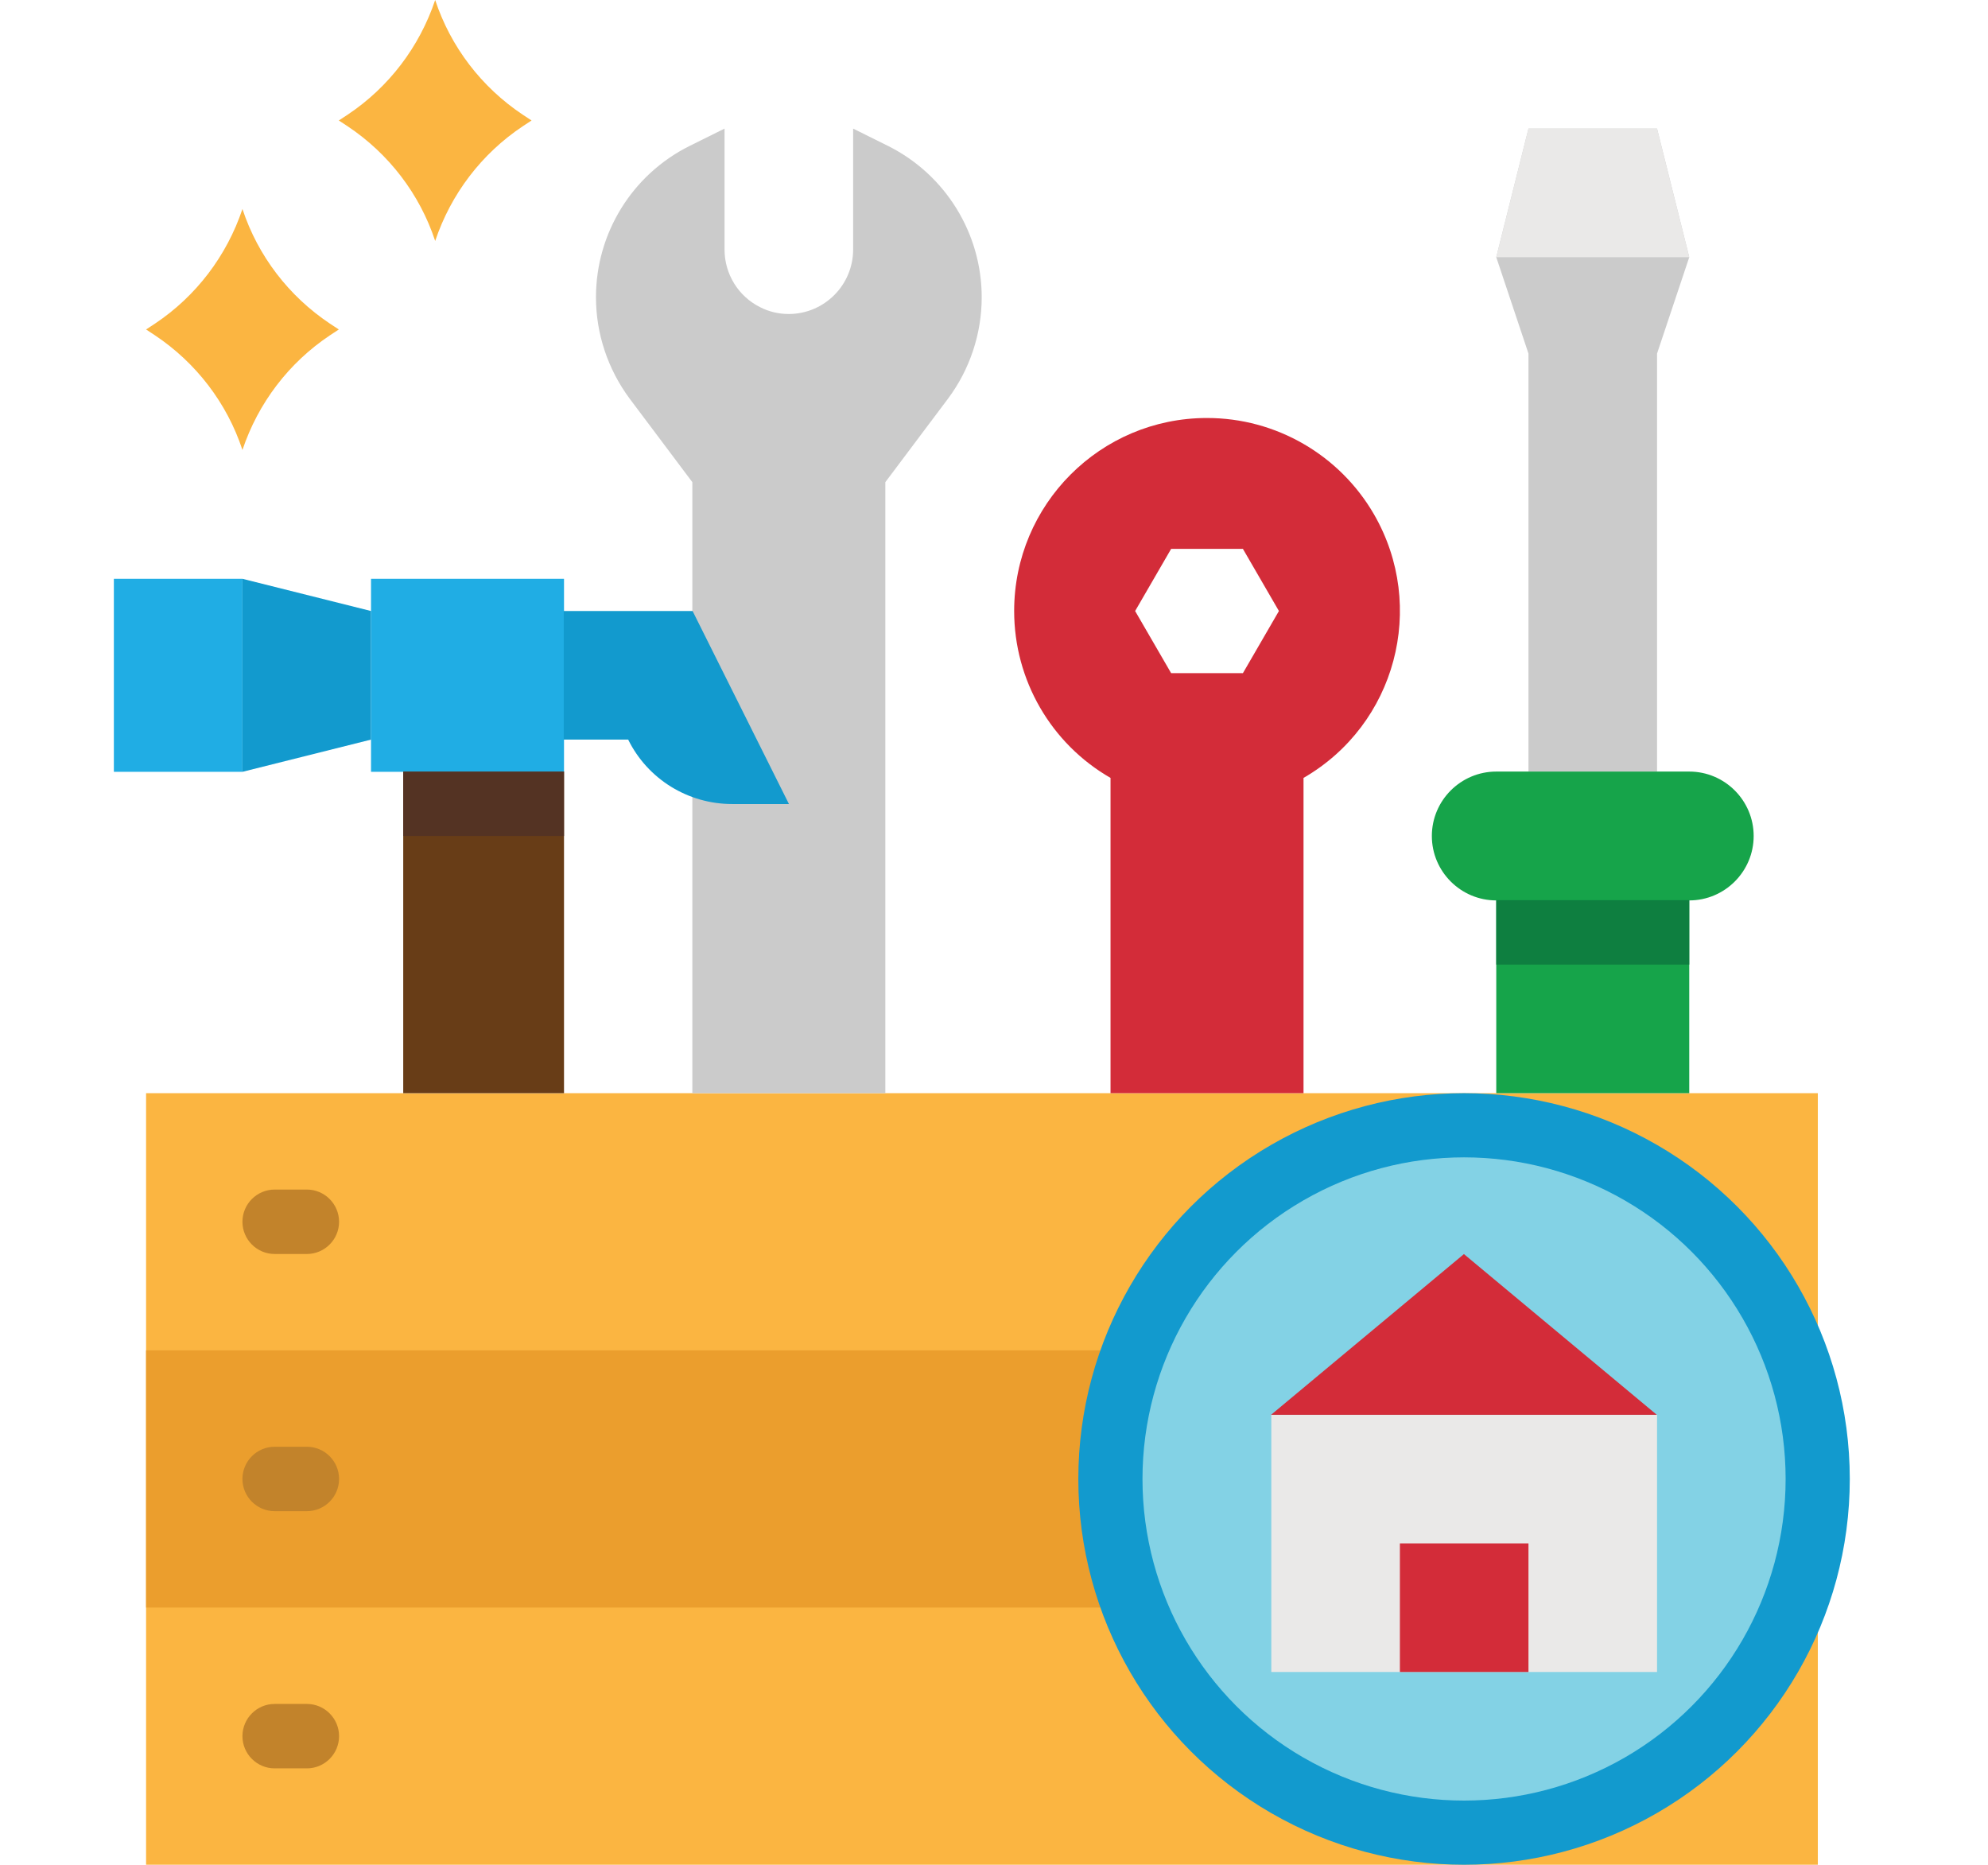
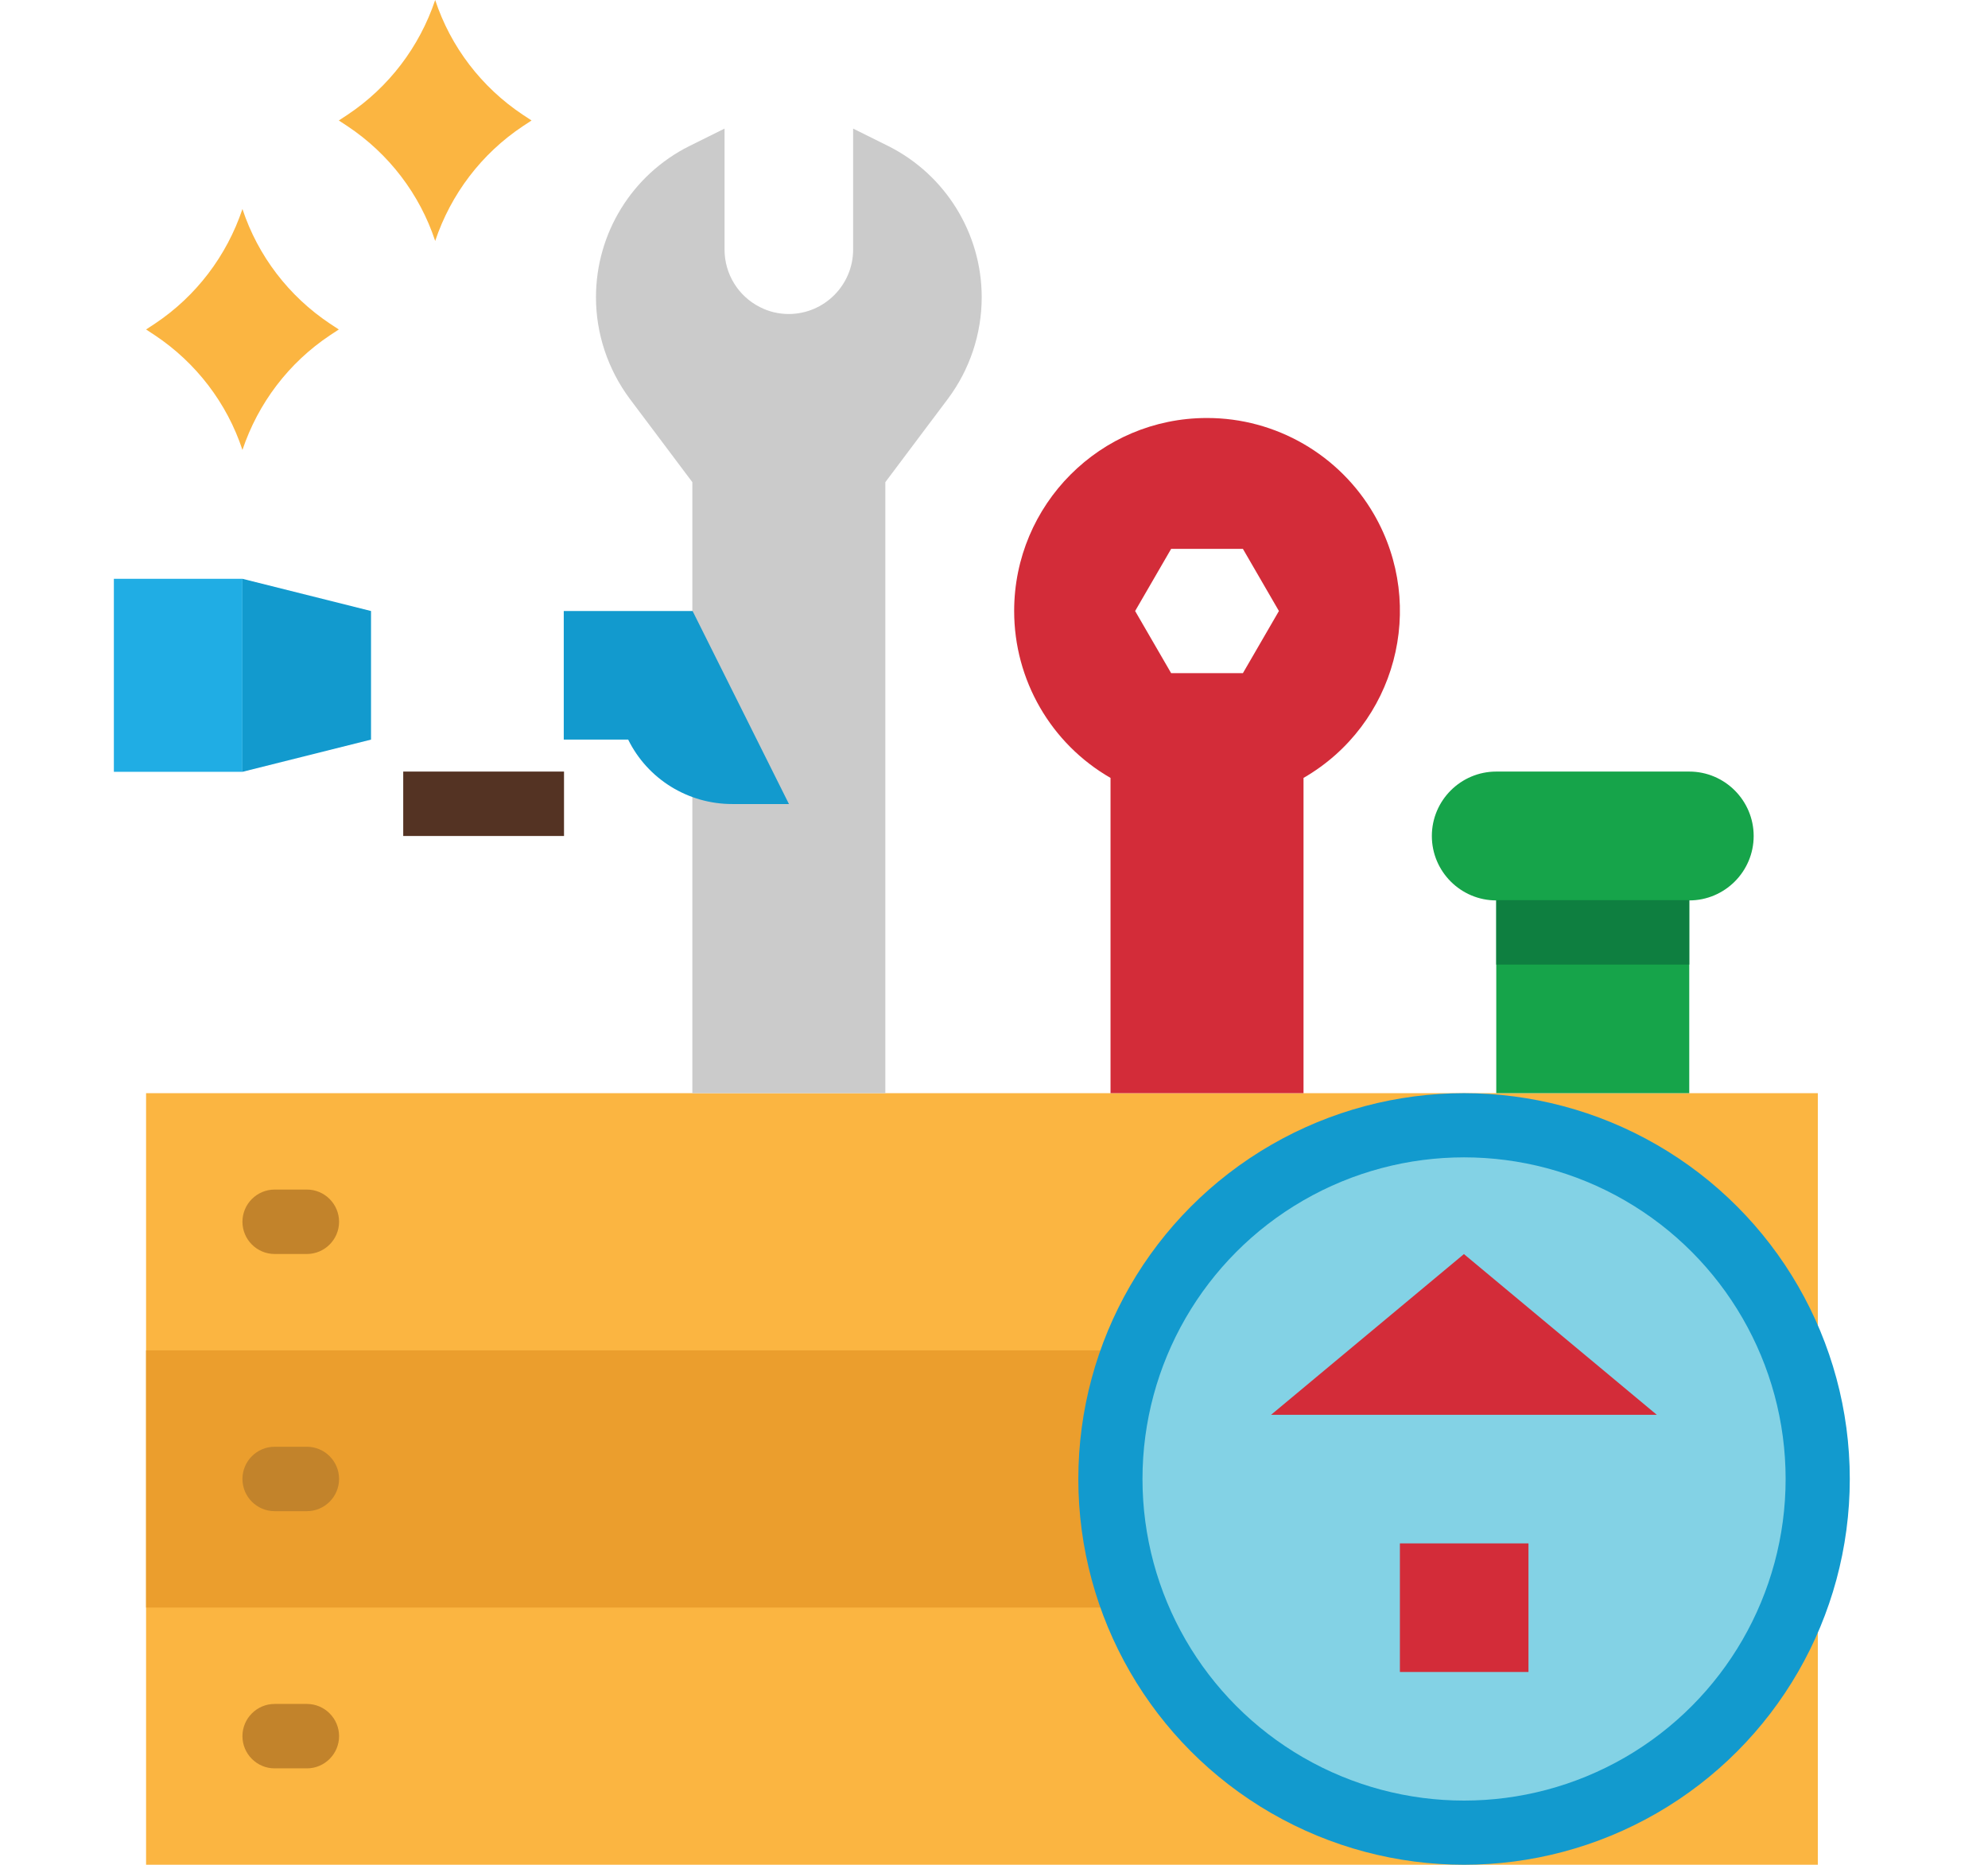
<svg xmlns="http://www.w3.org/2000/svg" id="Layer_3" data-name="Layer 3" viewBox="0 0 78.39 73.52">
  <defs>
    <style>      .cls-1 {        fill: #c2832b;      }      .cls-1, .cls-2, .cls-3, .cls-4, .cls-5, .cls-6, .cls-7, .cls-8, .cls-9, .cls-10, .cls-11, .cls-12, .cls-13 {        stroke-width: 0px;      }      .cls-2 {        fill: #16a44a;      }      .cls-3 {        fill: #fbb541;      }      .cls-4 {        fill: #683d17;      }      .cls-5 {        fill: #eae9e8;      }      .cls-6 {        fill: #d32c39;      }      .cls-7 {        fill: #0e7f40;      }      .cls-8 {        fill: #cbcbcb;      }      .cls-9 {        fill: #eb9e2d;      }      .cls-10 {        fill: #129ace;      }      .cls-11 {        fill: #543323;      }      .cls-12 {        fill: #83d2e5;      }      .cls-13 {        fill: #20ade4;      }    </style>
  </defs>
  <g id="flat">
    <path class="cls-3" d="m5.76,43.1h65.92v30.42H5.76v-30.42Z" />
    <path class="cls-9" d="m5.76,53.24h65.92v10.14H5.76v-10.14Z" />
-     <path class="cls-4" d="m15.9,30.42h6.34v12.68h-6.34v-12.68Z" />
    <path class="cls-3" d="m13.36,4.75l.35.23c1.62,1.08,2.84,2.67,3.45,4.52.62-1.85,1.83-3.44,3.45-4.52l.35-.23-.35-.23c-1.62-1.08-2.84-2.67-3.45-4.52-.62,1.85-1.83,3.44-3.45,4.52l-.35.23Z" />
    <path class="cls-3" d="m5.76,12.99l.35.23c1.62,1.08,2.84,2.67,3.45,4.52.62-1.85,1.83-3.44,3.45-4.52l.35-.23-.35-.23c-1.62-1.08-2.84-2.67-3.45-4.52-.62,1.85-1.83,3.44-3.45,4.52l-.35.23Z" />
    <path class="cls-8" d="m35.03,5.76l-1.39-.69v4.77c0,1.4-1.14,2.54-2.54,2.54-.39,0-.78-.09-1.13-.27-.86-.43-1.4-1.31-1.4-2.27v-4.77l-1.39.69c-2.26,1.13-3.68,3.44-3.68,5.96,0,1.44.47,2.84,1.33,4l2.47,3.29v24.09h7.61v-24.09l2.47-3.29c.86-1.15,1.33-2.56,1.33-4,0-2.52-1.43-4.83-3.68-5.96Z" />
-     <path class="cls-13" d="m14.63,22.82h7.61v7.61h-7.61v-7.61Z" />
    <path class="cls-13" d="m4.49,22.82h5.07v7.61h-5.07v-7.61Z" />
    <path class="cls-10" d="m14.63,24.09l-5.07-1.27v7.61l5.07-1.27v-5.07Z" />
    <path class="cls-10" d="m22.24,24.09h5.07l3.8,7.61h-2.24c-1.74,0-3.33-.98-4.1-2.54h-2.54v-5.07Z" />
    <g>
      <path class="cls-1" d="m12.1,49.44h-1.27c-.7,0-1.27-.57-1.27-1.27s.57-1.27,1.27-1.27h1.27c.7,0,1.27.57,1.27,1.27s-.57,1.27-1.27,1.27Z" />
      <path class="cls-1" d="m12.1,59.58h-1.27c-.7,0-1.27-.57-1.27-1.27s.57-1.27,1.27-1.27h1.27c.7,0,1.27.57,1.27,1.27s-.57,1.27-1.27,1.27Z" />
      <path class="cls-1" d="m12.1,69.72h-1.27c-.7,0-1.27-.57-1.27-1.27s.57-1.27,1.27-1.27h1.27c.7,0,1.27.57,1.27,1.27s-.57,1.27-1.27,1.27Z" />
    </g>
    <circle class="cls-10" cx="57.73" cy="58.31" r="15.21" />
    <circle class="cls-12" cx="57.73" cy="58.31" r="12.68" />
-     <path class="cls-5" d="m50.13,55.78h15.21v10.14h-15.21v-10.14Z" />
+     <path class="cls-5" d="m50.13,55.78h15.21h-15.21v-10.14Z" />
    <path class="cls-6" d="m57.73,49.44l-7.61,6.34h15.21l-7.61-6.34Z" />
    <path class="cls-6" d="m55.2,60.85h5.07v5.07h-5.07v-5.07Z" />
    <path class="cls-6" d="m47.59,16.48c-4.2,0-7.6,3.41-7.6,7.61,0,2.72,1.45,5.23,3.8,6.58v12.43h7.61v-12.43c3.64-2.1,4.88-6.75,2.78-10.39-1.36-2.35-3.87-3.8-6.58-3.8Zm1.42,10.06h-2.83l-1.42-2.45,1.42-2.45h2.83l1.42,2.45-1.42,2.45Z" />
-     <path class="cls-8" d="m60.27,5.07l-1.27,5.07,1.27,3.8v16.48h5.07V13.94l1.27-3.8-1.27-5.07h-5.07Z" />
-     <path class="cls-5" d="m66.61,10.14h-7.61l1.27-5.07h5.07l1.27,5.07Z" />
    <path class="cls-2" d="m59,30.42h7.61c1.4,0,2.54,1.14,2.54,2.54h0c0,1.4-1.14,2.54-2.54,2.54h-7.61c-1.4,0-2.54-1.14-2.54-2.54h0c0-1.4,1.14-2.54,2.54-2.54Z" />
    <path class="cls-2" d="m59,35.49h7.61v7.61h-7.61v-7.61Z" />
    <path class="cls-7" d="m59,35.49h7.61v2.54h-7.61v-2.54Z" />
    <path class="cls-11" d="m15.9,30.42h6.34v2.54h-6.34v-2.54Z" />
  </g>
</svg>